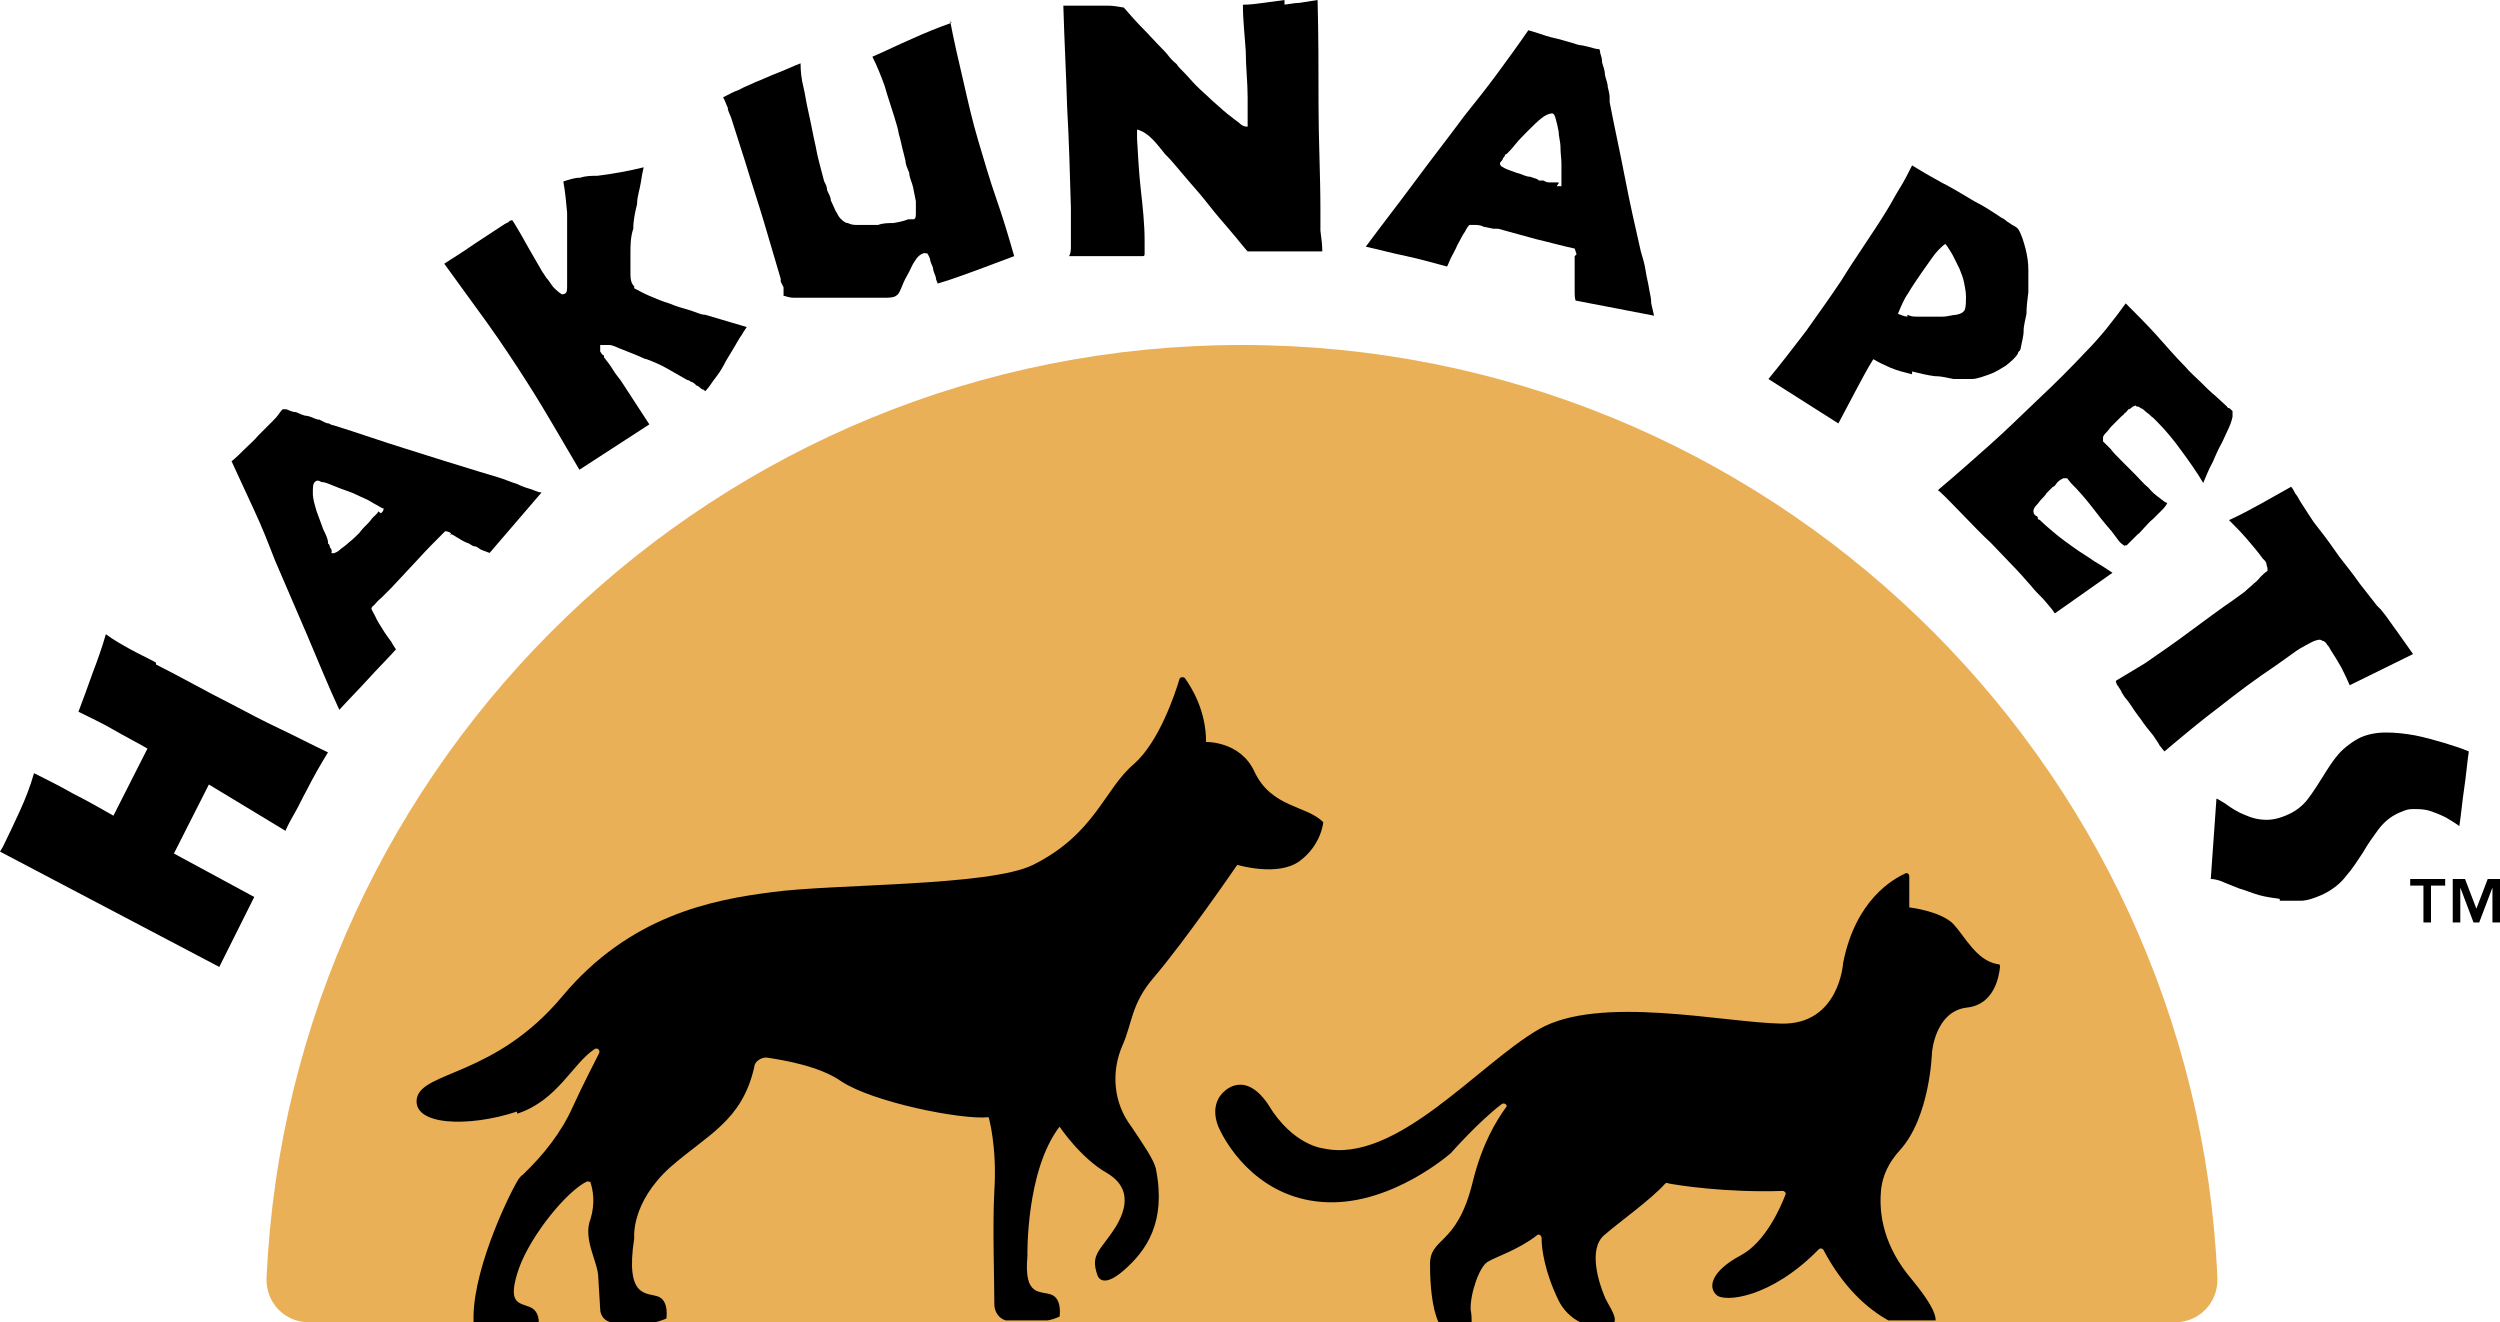
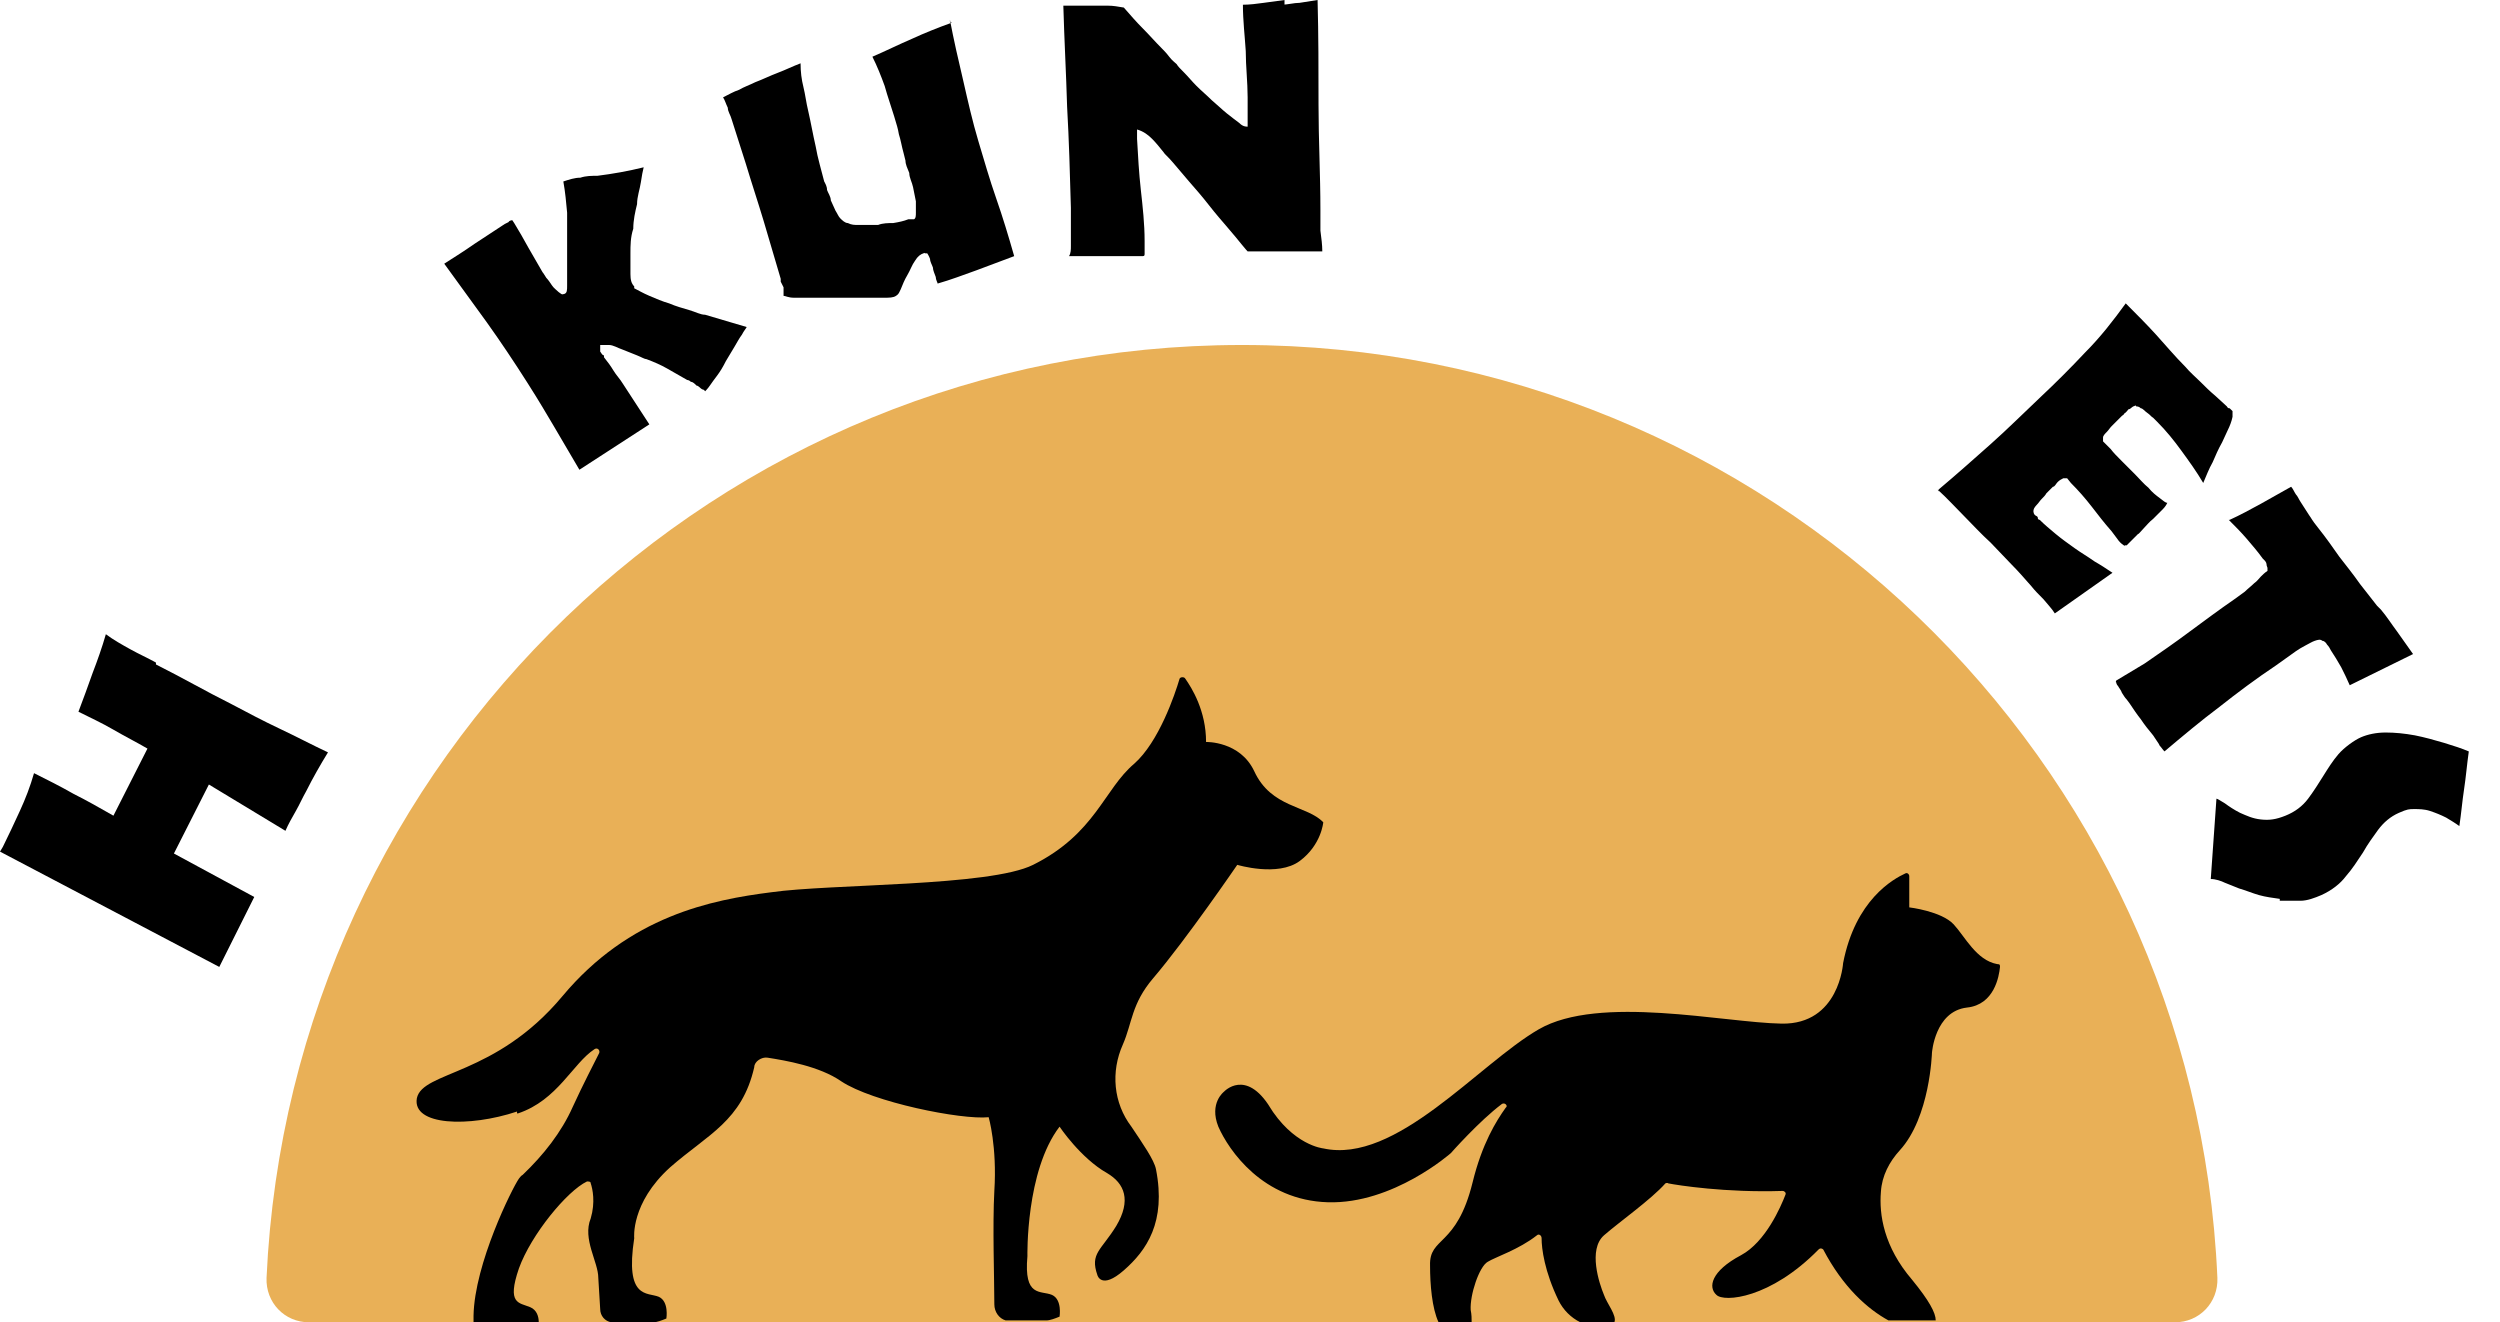
<svg xmlns="http://www.w3.org/2000/svg" viewBox="0 0 264.5 139.9" data-name="Layer 2" id="Layer_2">
  <defs>
    <style>
      .cls-1 {
        fill: #e9b057;
      }
    </style>
  </defs>
  <g data-name="Layer 1" id="Layer_1-2">
    <g>
      <path d="M32.7,139.9c-2.6,0-4.6-2.1-4.5-4.7,2.5-54.9,47.7-98.7,103.2-98.7s100.8,43.8,103.2,98.7c.1,2.6-1.9,4.7-4.5,4.7H32.7Z" class="cls-1" />
      <g>
        <path d="M134.4,117.2c-2.6-4.2-4.9-1.7-4.9-1.7,0,0-1.6,1.2-.6,3.7,1.1,2.5,4.7,7.8,11.6,8,6.9.2,13-5.2,13-5.2,0,0,3-3.4,5.4-5.2.3-.2.7.2.4.4-1,1.4-2.5,3.8-3.5,7.9-1.7,6.9-4.6,5.7-4.5,8.8,0,2,.2,4.5.9,6h3.5c0-.4,0-.8-.1-1.3-.1-1.6.9-4.6,1.8-5.1.8-.5,3.3-1.3,5.2-2.8.2-.2.5,0,.5.3,0,1.1.3,3.5,1.8,6.6.5,1,1.3,1.8,2.3,2.3h3.6c.3-.7-.8-2-1.1-2.9-.5-1.2-1.7-4.8,0-6.3,1.6-1.4,5-3.8,6.5-5.5,0,0,.2-.1.3,0,1,.2,6.1,1,12.1.8.2,0,.4.2.3.4-.5,1.3-2.1,5-4.7,6.4-3.2,1.7-3.5,3.4-2.6,4.2.8.8,5.7.4,10.8-4.8.2-.2.4-.1.5,0,2.1,4,4.7,6.3,6.9,7.5h5c0-.8-.7-2.1-2.5-4.3-3-3.5-3.5-6.9-3.3-9.3.1-1.7.9-3.2,2-4.4,3.2-3.5,3.4-10.3,3.4-10.3,0,0,.3-4.4,3.7-4.8,2.9-.3,3.4-3.3,3.5-4.3,0-.2,0-.3-.3-.3-2.2-.4-3.4-2.9-4.6-4.2-1.3-1.4-4.7-1.8-4.7-1.8v-3.3c0-.2-.2-.4-.4-.3-1.3.6-5.3,2.8-6.6,9.5,0,0-.4,6.5-6.5,6.4s-19.3-3.1-25.7.6c-6.4,3.7-15.1,14.3-22.8,12.6,0,0-3.2-.3-5.8-4.6l.2.3h0Z" />
        <path d="M54.8,117.8c4.2-1.4,5.8-5.3,8.1-6.8.3-.2.6.1.5.4-.6,1.2-1.7,3.3-2.8,5.7-1.2,2.7-3.1,5.1-5.3,7.2-.2.1-.3.3-.4.4-.7,1-4.7,9-4.8,14.5v.7h6.9c0-.6-.2-1.3-.9-1.6-1.2-.5-2.5-.3-1.2-4.1,1.3-3.6,5.1-8.2,7.2-9.2.2,0,.4,0,.4.2.2.6.5,2,0,3.7-.9,2.2.8,4.6.8,6.3l.2,3.3c0,.7.5,1.3,1.2,1.4h4.4c.4,0,.9-.2,1.4-.4,0,0,.3-1.8-.8-2.3-1.2-.5-3.6.3-2.6-6.2,0,0-.4-3.7,3.8-7.5,4-3.5,7.6-4.9,8.9-10.6,0-.6.8-1.1,1.4-1,1.9.3,5.5.9,7.8,2.5,3.3,2.2,12.7,4.1,15.6,3.8,0,0,.9,3.1.6,7.8-.2,3.6,0,9.4,0,12,0,.8.5,1.5,1.2,1.7h4.3c.4,0,.9-.2,1.4-.4,0,0,.3-1.8-.8-2.3-1.2-.5-3,.3-2.6-4.1,0,0-.2-9,3.4-13.7,0,0,2.2,3.3,5,4.9,1.9,1.1,2.6,2.9,1,5.6-1.6,2.6-2.8,2.9-2,5.2,0,0,.4,1.6,2.8-.5,2.4-2.1,4.5-5.1,3.4-10.7-.2-1-1.4-2.7-2.6-4.5-1.9-2.5-2.2-5.8-.9-8.7,1-2.3.9-4.3,3.2-7,3.5-4.1,8.9-12,8.9-12,0,0,4.3,1.3,6.6-.4,2.3-1.7,2.5-4.1,2.5-4.1-1.7-1.8-5.5-1.5-7.3-5.4-1.5-3.2-5.1-3.1-5.1-3.1,0-3.3-1.5-5.7-2.2-6.7-.1-.2-.5-.2-.6,0-.5,1.7-2.2,6.7-4.8,9-3.2,2.7-4.1,7.4-10.7,10.7-4.6,2.3-21.4,2-27.7,2.9-6.3.8-15,2.5-22.1,11-7.1,8.5-14.8,7.9-15.4,10.8-.5,2.9,5.5,3.1,10.6,1.4v.2h.1Z" />
      </g>
      <g>
-         <path d="M258.6,93.7h-1.4v3.9h-.8v-3.9h-1.4v-.7h3.7v.7h-.1ZM261.9,96.4l1.3-3.4h1.3v4.6h-.8v-3.7h0l-1.4,3.7h-.6l-1.4-3.7h0v3.7h-.8v-4.6h1.3l1.3,3.4h-.2,0Z" />
-         <path d="M202.3,39.3c.8.2,1.6.4,2.4.5.8,0,1.4.2,2,.3h1.9c.6,0,1.3-.3,1.9-.5.6-.2,1.2-.6,1.7-.9.5-.4,1-.8,1.3-1.3h0s0-.2.2-.3c0,0,.1-.2.1-.3.1-.6.3-1.2.3-1.8s.2-1.2.3-1.8c0-.7.1-1.5.2-2.3v-2.3c0-.8-.1-1.5-.3-2.3-.2-.7-.4-1.5-.8-2.1-.2-.2-.4-.3-.6-.4l-.6-.4c-.2-.2-.4-.3-.6-.4-.9-.6-1.8-1.2-2.8-1.7-1.2-.7-2.3-1.4-3.5-2-.5-.3-1.1-.6-1.6-.9-.5-.3-1-.6-1.5-.9-.4.8-.8,1.6-1.3,2.4-.5.8-.9,1.6-1.4,2.4-.8,1.3-1.6,2.5-2.4,3.7-.8,1.2-1.6,2.4-2.4,3.7-1.2,1.8-2.5,3.6-3.7,5.3-1.3,1.7-2.6,3.4-4,5.1l7.4,4.7c.6-1.1,1.2-2.3,1.8-3.4s1.2-2.3,1.9-3.4c.5.3,1.1.6,1.8.9.7.3,1.5.5,2.3.7v-.3h0ZM201.8,33.5c-.3,0-.7-.2-1-.3.3-.7.6-1.5,1.1-2.2.4-.7.9-1.4,1.3-2s.8-1.1,1.2-1.7c.4-.6.9-1.1,1.4-1.5.2.2.3.4.5.7s.3.5.4.7c.2.4.4.8.6,1.2.2.5.4,1,.5,1.5s.2,1,.2,1.5,0,.9-.1,1.3h0c-.1.3-.4.5-.9.6-.4,0-.9.2-1.5.2h-2.6c-.4,0-.7,0-1.1-.2v.2h0Z" />
        <path d="M205,51.8c1,.9,1.9,1.9,2.8,2.8.9.9,1.8,1.9,2.8,2.8l2.2,2.3c.7.7,1.4,1.5,2.1,2.3.4.5.8.9,1.3,1.4.4.5.9,1,1.2,1.5l6.1-4.3c-.6-.4-1.2-.8-1.9-1.2-.7-.5-1.4-.9-2.1-1.4-.7-.5-1.4-1-2-1.5s-1.2-1-1.7-1.5c0,0-.2,0-.2-.2s-.2-.2-.3-.3c-.2-.2-.2-.5-.1-.7,0,0,.1-.2.3-.4.2-.2.3-.4.5-.6s.4-.4.5-.6c.2-.2.3-.3.4-.4l.3-.3c.2,0,.3-.3.5-.5s.4-.3.6-.4h.4l.4.5c.8.8,1.5,1.6,2.2,2.5s1.3,1.7,2.1,2.6c.2.3.4.5.6.8.2.3.4.5.7.7s0,0,.1,0h.2c.2-.2.4-.4.6-.6l.6-.6c.1,0,.3-.3.6-.6s.6-.7,1-1c.4-.4.7-.7,1-1s.4-.5.5-.7c-.2,0-.4-.2-.8-.5-.4-.3-.8-.6-1.2-1.1-.5-.4-.9-.9-1.4-1.4s-1-1-1.4-1.4c-.5-.5-.9-.9-1.2-1.3l-.8-.8v-.4c0-.2.2-.4.4-.6s.3-.4.5-.6.4-.4.6-.6c.2-.2.4-.4.5-.5s.1,0,.3-.3c.1,0,.3-.3.4-.4.2,0,.3-.2.5-.3.1,0,.3-.2.3,0,.1,0,.3,0,.5.2.2,0,.4.3.7.5s.4.4.6.5c.2.2.3.3.4.4,1,1,1.8,2,2.6,3.1s1.6,2.2,2.3,3.4c.3-.7.6-1.5,1-2.2.3-.7.6-1.4,1-2.1.2-.4.4-.9.6-1.3s.4-.9.5-1.4v-.6s-.2-.2-.3-.3c-.1,0-.2,0-.3-.2l-1.2-1.1c-.6-.5-1.1-1-1.6-1.5s-1.1-1-1.6-1.6c-1.1-1.1-2.1-2.3-3.1-3.4-1-1.1-2.1-2.2-3.2-3.3-1.3,1.8-2.7,3.6-4.3,5.2-1.5,1.6-3.1,3.2-4.7,4.7-1.8,1.7-3.5,3.4-5.3,5s-3.6,3.2-5.5,4.8v.2l-.1-.2Z" />
        <path d="M251.5,64.1c-.6-.8-1.2-1.5-1.8-2.3-.7-1-1.5-2-2.2-2.9-.7-1-1.4-2-2.2-3s-.7-1-1-1.4c-.3-.5-.6-.9-.9-1.4-.2-.3-.3-.6-.5-.8-.2-.3-.3-.6-.5-.8h0c-1.1.6-2.1,1.2-3.2,1.8-1.1.6-2.2,1.2-3.3,1.7h-.1c.6.6,1.3,1.3,1.9,2s1.2,1.4,1.7,2.1l.2.2s.2.2.2.4.1.3.1.4v.3c-.3.2-.5.4-.7.6s-.4.5-.7.7c-.3.3-.7.6-1,.9-.4.3-.7.5-1.1.8-1.6,1.1-3.2,2.3-4.7,3.4-1.6,1.2-3.2,2.3-4.8,3.4-.5.3-1,.6-1.5.9s-1,.6-1.5.9h0s-.1.2,0,.2c0,0,0,.2.2.4.1.2.3.4.4.7.2.3.3.5.5.7l.3.4c.4.6.8,1.2,1.2,1.7.4.6.8,1.1,1.3,1.7.2.3.4.6.6.9l.1.2c.2.2.3.4.5.6,1.9-1.6,3.8-3.2,5.8-4.7,1.9-1.5,3.9-3,6-4.4l1.4-1,.7-.5c.3-.2.6-.4,1-.6s.7-.4,1-.5.6-.2.8,0c.2,0,.4.2.5.4.2.2.3.4.4.6.4.6.7,1.1,1.1,1.8.3.6.6,1.2.9,1.9l6.7-3.3-1.7-2.4c-.6-.8-1.1-1.6-1.7-2.3l-.4-.4h0Z" />
        <path d="M241.2,95.3h2.2c.7,0,1.5-.3,2.2-.6,1.1-.5,2-1.2,2.6-2,.7-.8,1.2-1.6,1.8-2.5.5-.9,1.1-1.7,1.6-2.4.6-.8,1.3-1.4,2.2-1.8s1.1-.4,1.6-.4,1.1,0,1.7.2,1.1.4,1.7.7c.5.3,1,.6,1.4.9.2-1.3.3-2.6.5-3.9s.3-2.6.5-4c-.7-.3-1.6-.6-2.6-.9s-2.1-.6-3.1-.8c-1.1-.2-2.1-.3-3.1-.3s-1.9.2-2.6.5-1.8,1.1-2.4,1.8c-.6.7-1.1,1.5-1.6,2.3s-1,1.6-1.6,2.4-1.4,1.4-2.4,1.8-1.7.5-2.6.4-1.5-.4-2.2-.7c-.6-.3-1.2-.7-1.6-1-.5-.3-.8-.5-.9-.5l-.6,8.5c.5,0,1.1.2,1.5.4.5.2,1,.4,1.5.6.7.2,1.4.5,2.1.7s1.5.3,2.2.4v.2h0Z" />
        <path d="M16.5,70.1c-.9-.5-1.8-.9-2.7-1.4s-1.8-1-2.6-1.6c-.4,1.4-.9,2.8-1.4,4.1-.5,1.4-1,2.8-1.5,4.1,1.2.6,2.5,1.2,3.7,1.9,1.2.7,2.4,1.3,3.6,2l-3.6,7.1c-1.4-.8-2.8-1.6-4.2-2.3-1.4-.8-2.8-1.5-4.2-2.2-.4,1.4-.9,2.7-1.5,4s-1.2,2.6-1.8,3.8l-.3.5,23.2,12.2,3.7-7.4-8.5-4.6,3.7-7.3,8.1,4.9c.3-.7.7-1.4,1.1-2.1s.7-1.4,1.1-2.1c.7-1.4,1.5-2.8,2.3-4.1-1.7-.8-3.4-1.7-5.1-2.5-1.7-.8-3.4-1.7-5.1-2.6-1.4-.7-2.7-1.4-4-2.1s-2.6-1.4-4-2.1v-.2Z" />
-         <path d="M47.6,56.5c.3,0,.6.3,1,.5.3.2.7.4,1,.5.3.2.5.3.6.3.3,0,.5.3.8.4s.5.2.8.3l5.5-6.4c-.4,0-.9-.3-1.3-.4s-.9-.3-1.3-.5c-.7-.2-1.3-.5-2-.7s-1.3-.4-2-.6c-2.6-.8-5.2-1.6-7.7-2.4-2.6-.8-5.1-1.7-7.7-2.5,0,0-.2,0-.5-.2-.3,0-.6-.2-1-.4-.4,0-.8-.3-1.3-.4-.4,0-.9-.3-1.2-.4-.4,0-.7-.2-1-.3h-.4s-.2.2-.4.5-.5.6-.8.9-.6.6-.9.9l-.5.5c-.4.5-.9.9-1.4,1.4s-.9.9-1.4,1.3c.8,1.7,1.6,3.5,2.4,5.2.8,1.7,1.5,3.5,2.2,5.3,1.1,2.6,2.3,5.3,3.4,7.9,1.1,2.6,2.2,5.3,3.4,7.9,1-1.1,2-2.1,3-3.2s2-2.1,3-3.2c0,0-.3-.4-.5-.8-.3-.4-.6-.8-.9-1.3-.3-.5-.6-.9-.8-1.4-.2-.4-.4-.7-.4-.8,0,0,0-.2.3-.4.2-.2.4-.5.7-.7l.7-.7.4-.4,2.8-3c.9-1,1.9-2,2.9-3,0,0,.3,0,.6.2v.2l-.1-.1ZM40,54.1c0,.2-.3.4-.5.6s-.3.4-.5.6l-.4.4s-.3.3-.6.7c-.3.3-.7.7-1.1,1-.4.4-.8.6-1.1.9-.3.2-.6.3-.7.2s0,0,0-.2c0,0,0-.2-.2-.4,0,0,0-.3-.2-.4v-.2c0-.2-.2-.7-.5-1.3-.2-.6-.5-1.3-.7-1.9-.2-.7-.4-1.3-.4-1.9s0-1,.2-1.2.4-.2.7,0c.4,0,.8.2,1.3.4.5.2,1,.4,1.6.6s1.1.5,1.6.7.9.5,1.3.7c.4.2.6.4.8.4,0,0,0,.3-.3.5h0l-.3-.2Z" />
        <path d="M75.1,40.8c.2-.3.5-.7.8-1.1.3-.4.6-.9.9-1.5.3-.5.6-1,.9-1.5s.5-.9.8-1.3c.2-.4.4-.6.5-.8l-4.4-1.3c-.5,0-1-.3-1.7-.5s-1.4-.4-2.1-.7c-.7-.2-1.4-.5-2.1-.8s-1.2-.6-1.6-.8v-.2c-.3-.3-.4-.7-.4-1.3v-2.2c0-.8,0-1.7.3-2.6,0-.9.2-1.8.4-2.6,0-.8.3-1.6.4-2.3s.2-1.2.3-1.6c-1.6.4-3.3.7-4.9.9-.6,0-1.2,0-1.8.2-.6,0-1.2.2-1.8.4.2,1.1.3,2.2.4,3.3v7.7c0,.5,0,.8-.3.9s-.3,0-.6-.2c-.2-.2-.5-.4-.7-.7s-.4-.6-.6-.8c-.2-.3-.3-.5-.4-.6-.5-.9-1-1.7-1.5-2.6-.5-.9-1-1.8-1.5-2.6l-.2-.3s-.3,0-.4.2l-.4.2c-1.1.7-2.1,1.4-3.2,2.1-1,.7-2.1,1.4-3.2,2.1,1.5,2.1,3,4.1,4.5,6.2,1.5,2.1,2.9,4.2,4.3,6.4,1.4,2.2,1.9,3.1,2.8,4.6s1.8,3.1,2.7,4.6l7.4-4.8c-.9-1.4-1.9-2.9-2.8-4.3-.3-.5-.7-.9-1-1.4s-.6-.9-1-1.4v-.2c-.2,0-.3-.3-.4-.4v-.7h.9c.5,0,.9.3,1.5.5.5.2,1,.4,1.5.6s.8.4,1,.4c.8.3,1.5.6,2.2,1s1.4.8,2.1,1.2c0,0,.2,0,.4.2.2,0,.4.2.6.4.2,0,.4.3.6.4.2,0,.3.2.3.2h0s.3-.3.5-.6h-.2.2Z" />
        <path d="M100.7,2.4c-1.4.5-2.9,1.1-4.2,1.7-1.4.6-2.8,1.3-4.2,1.9.5,1,.9,2,1.3,3.1.3,1.1.7,2.2,1,3.2s.4,1.3.5,1.9c.2.6.3,1.3.5,2l.2.8c0,.4.2.8.4,1.3,0,.5.3,1,.4,1.5s.2,1,.3,1.5v1.2c0,.3,0,.6-.2.7h-.6c-.5.2-1,.3-1.6.4-.5,0-1.1,0-1.6.2h-2.1c-.4,0-.7,0-1.1-.2-.3,0-.6-.3-.8-.5-.2-.2-.3-.5-.5-.8-.2-.4-.3-.7-.5-1.1,0-.4-.3-.8-.4-1.1,0-.4-.2-.7-.3-.9-.3-1.2-.7-2.5-.9-3.7-.3-1.3-.5-2.5-.8-3.8-.2-.8-.3-1.7-.5-2.5s-.3-1.6-.3-2.5c-.8.3-1.6.7-2.4,1s-1.6.7-2.4,1c-.6.3-1.2.5-1.7.8-.6.2-1.1.5-1.7.8.2.3.3.7.5,1.1,0,.4.3.8.4,1.2l1.5,4.7c.6,2,1.3,4.1,1.9,6.1s1.2,4.1,1.8,6.1v.3l.3.6v.9c.2,0,.5.2,1.1.2h9.5c.6,0,1,0,1.3-.2s.3-.3.5-.7c.2-.5.4-1,.7-1.5.3-.5.5-1.1.8-1.5.3-.5.6-.7.9-.8s0,0,.2,0h.2s.2.3.3.6c0,.3.2.6.3.9,0,.3.2.7.3,1,0,.3.2.6.2.7,1.4-.4,2.7-.9,4.1-1.4,1.3-.5,2.7-1,4-1.5-.6-2.1-1.2-4.1-1.9-6.1-.7-2-1.3-4.1-1.9-6.1s-1.1-4.2-1.6-6.4c-.5-2.1-1-4.3-1.4-6.4v.2l.2.1Z" />
        <path d="M135.9,0c-.7.1-1.5.2-2.2.3-.7.1-1.5.2-2.2.2,0,1.7.2,3.3.3,4.9,0,1.6.2,3.3.2,4.9s0,.7,0,1v2.1h0c-.2,0-.5,0-.9-.4-.4-.3-.8-.6-1.3-1s-1-.9-1.6-1.4c-.5-.5-1.1-1-1.6-1.5s-.9-1-1.3-1.4c-.4-.4-.7-.7-.8-.9-.2-.2-.5-.4-.8-.8s-.6-.7-.8-.9c-.7-.7-1.3-1.4-2-2.1s-1.3-1.4-2-2.2c-.6-.1-1.1-.2-1.7-.2h-4.7c.1,3.6.3,7.2.4,10.7.2,3.5.3,7.1.4,10.7v4c0,.4,0,.8-.2,1.1h7.7c.2,0,.3,0,.3-.2v-1.4c0-1.8-.2-3.6-.4-5.4-.2-1.8-.3-3.6-.4-5.4v-1c.7.2,1.2.6,1.6,1,.4.4.8.9,1.2,1.4.1.2.5.5,1,1.1s1.1,1.3,1.7,2c.7.8,1.4,1.6,2.1,2.5.7.9,1.4,1.7,2,2.4s1.1,1.3,1.5,1.8.6.7.6.7h7.9c0-.7-.1-1.4-.2-2.2v-2.2c0-3.7-.2-7.4-.2-11.1s0-7.4-.1-11.1c-.6.1-1.3.2-1.9.3-.6,0-1.3.2-1.9.2h.3V0Z" />
-         <path d="M166.6,27.1v3.8c0,.3,0,.6.1.9l8.3,1.6c-.1-.4-.2-.9-.3-1.3,0-.5-.1-.9-.2-1.4-.1-.7-.3-1.4-.4-2.1-.1-.7-.3-1.3-.5-2-.6-2.6-1.2-5.3-1.7-7.9-.5-2.6-1.1-5.3-1.6-7.9v-.5c0-.3-.1-.7-.2-1.1,0-.4-.2-.8-.3-1.3,0-.5-.2-.9-.3-1.3,0-.4-.1-.7-.2-1,0-.3-.1-.4-.1-.4,0,0-.3,0-.6-.1s-.8-.2-1.2-.3c-.4,0-.8-.2-1.2-.3l-.7-.2c-.6-.2-1.3-.3-1.9-.5-.6-.2-1.2-.4-1.9-.6-1.1,1.6-2.2,3.1-3.3,4.6s-2.3,3-3.5,4.5c-1.7,2.3-3.5,4.6-5.2,6.9-1.7,2.3-3.5,4.6-5.2,6.9,1.4.3,2.8.7,4.3,1,1.4.3,2.8.7,4.3,1.1,0,0,.2-.4.4-.9.2-.4.5-.9.7-1.4.3-.5.5-1,.8-1.4.2-.4.4-.7.5-.7h.5c.3,0,.6,0,1,.2l1,.2h.5l4,1.1c1.3.3,2.7.7,4.1,1,0,0,.1.3.2.6l-.2.2h0ZM164.9,19.3h-.8c-.3,0-.5,0-.8-.2h-.5c-.1-.2-.4-.2-.9-.4-.5,0-.9-.3-1.4-.4-.5-.2-.9-.3-1.3-.5-.4-.2-.5-.3-.5-.5s0,0,.1-.2c0,0,.2-.2.2-.3s.2-.2.2-.3.1-.2.2-.2c.2-.2.5-.5.9-1s.9-1,1.4-1.5,1-1,1.4-1.3c.5-.4.9-.5,1.1-.5s.3.2.4.6c.1.3.2.8.3,1.3,0,.5.2,1.1.2,1.7s.1,1.2.1,1.7v2.4h-.5l.2-.3v-.1Z" />
      </g>
    </g>
  </g>
</svg>